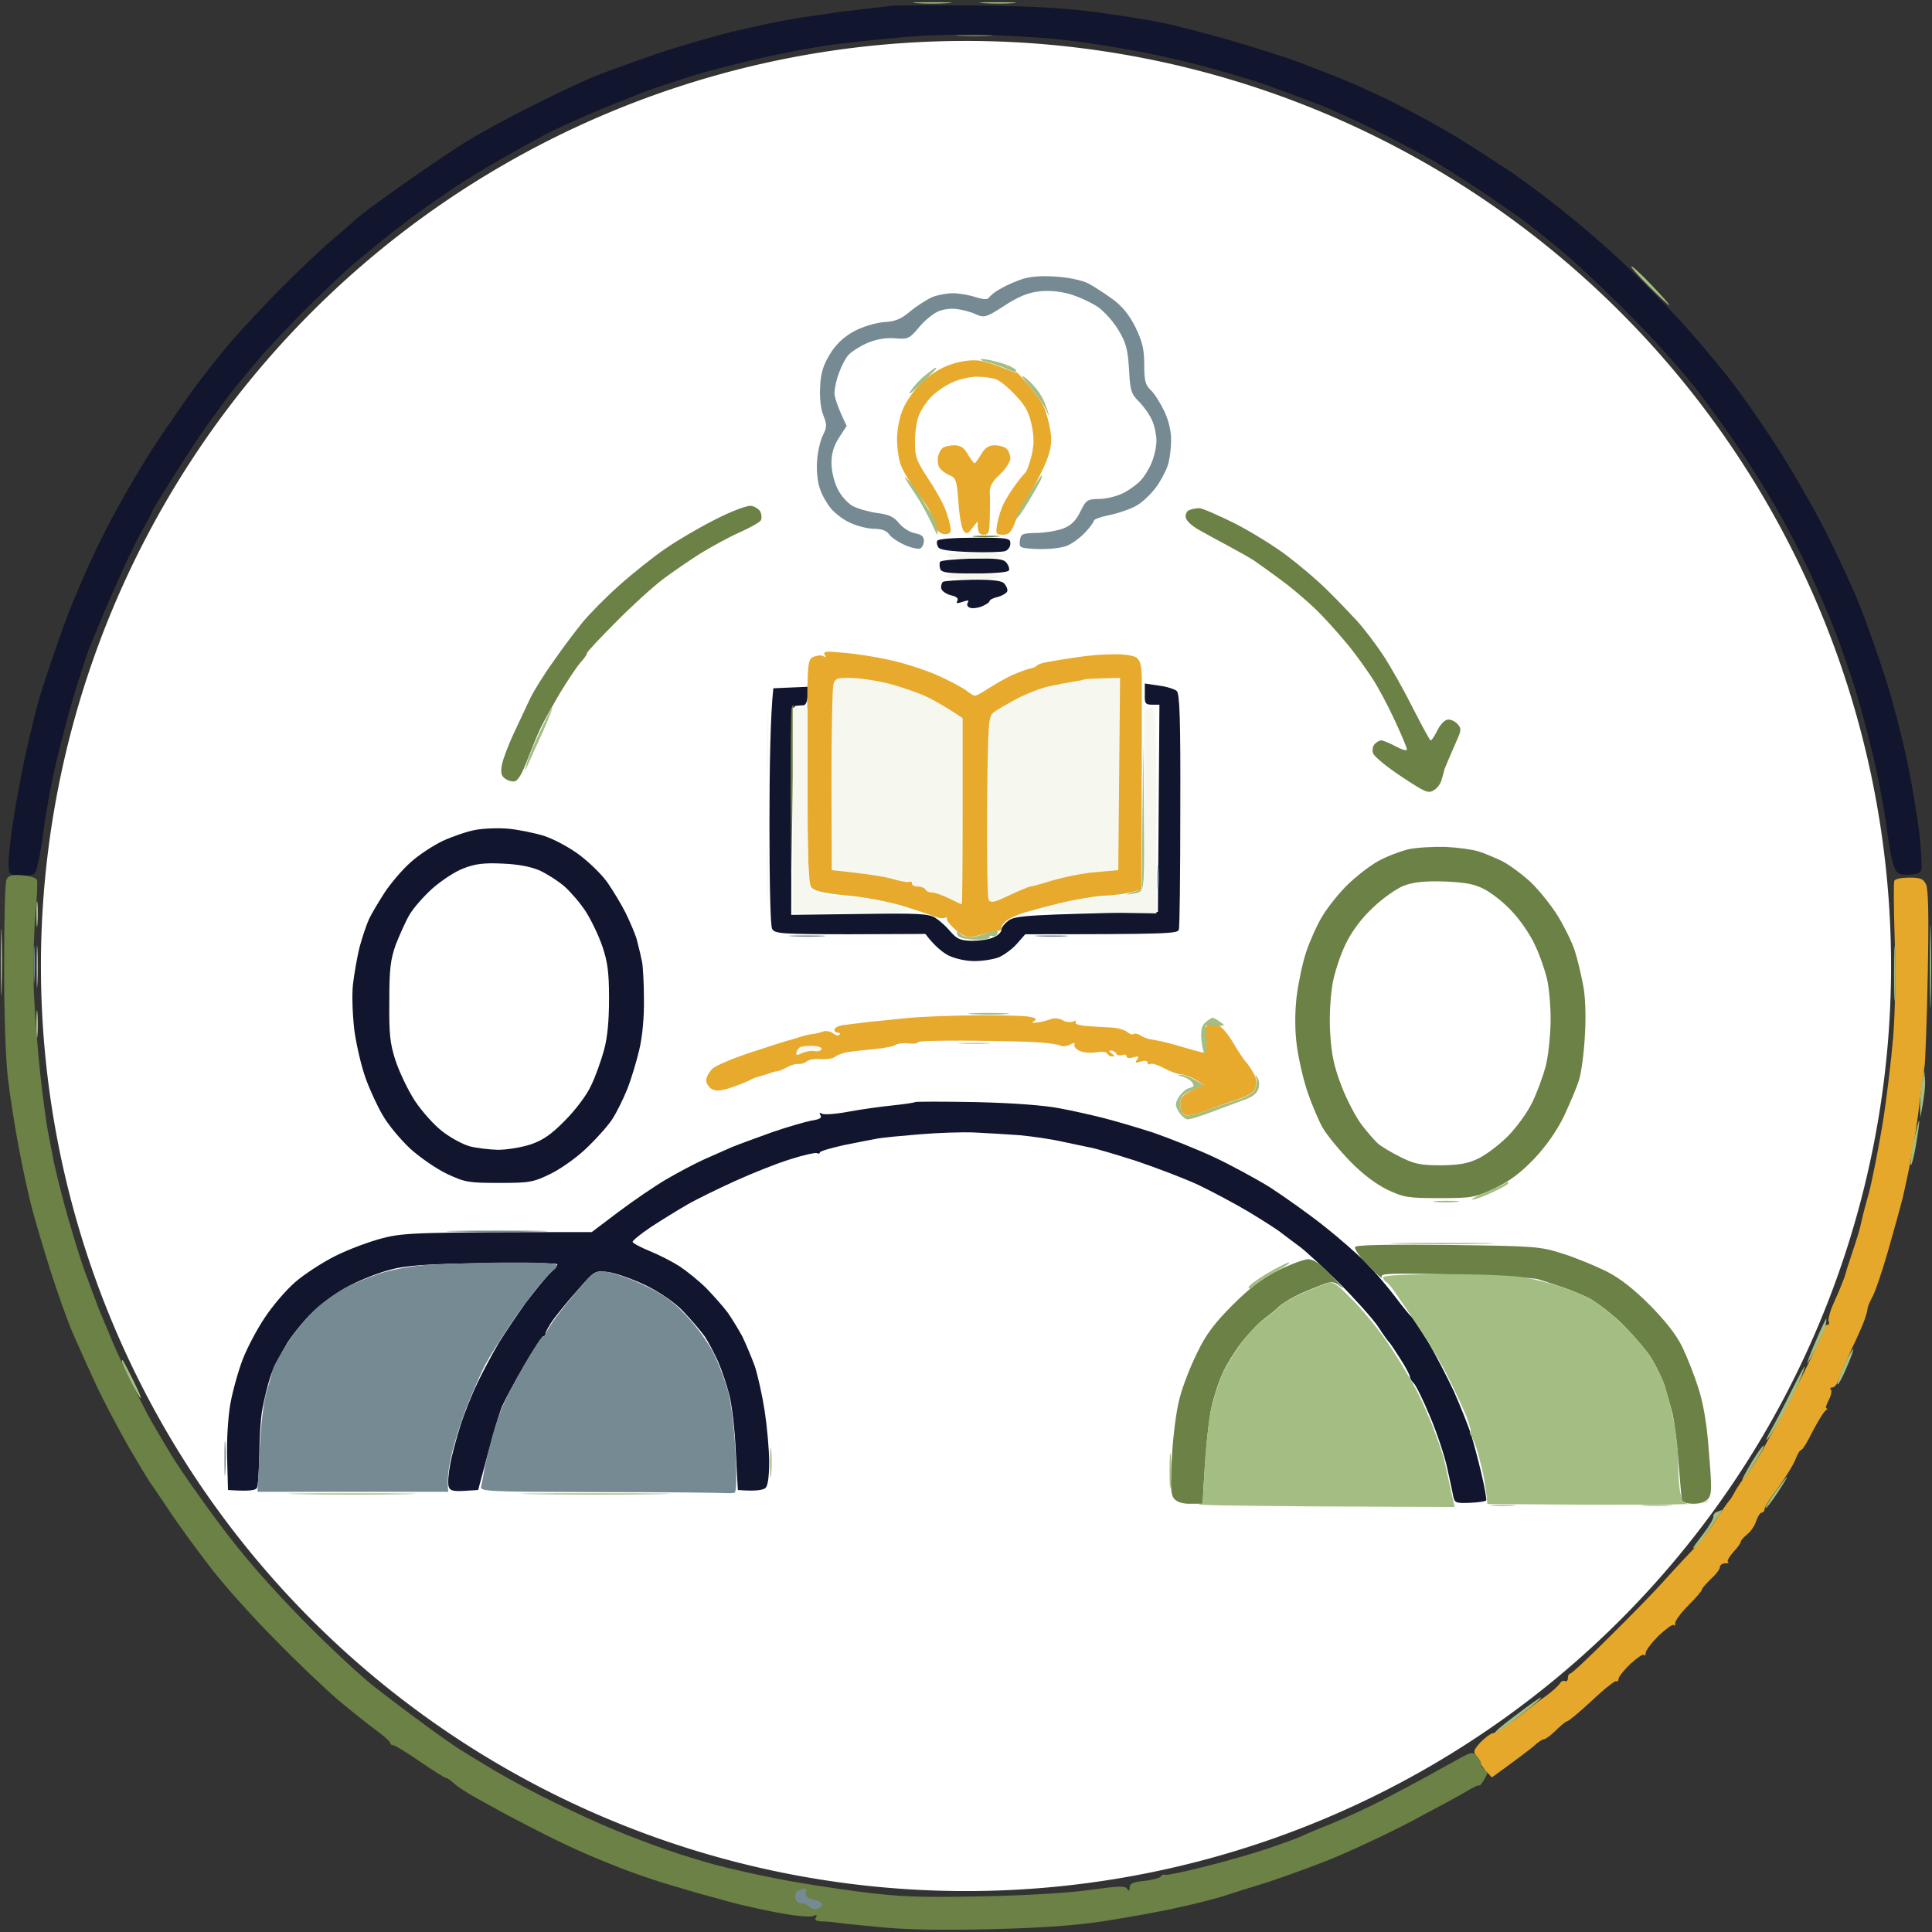
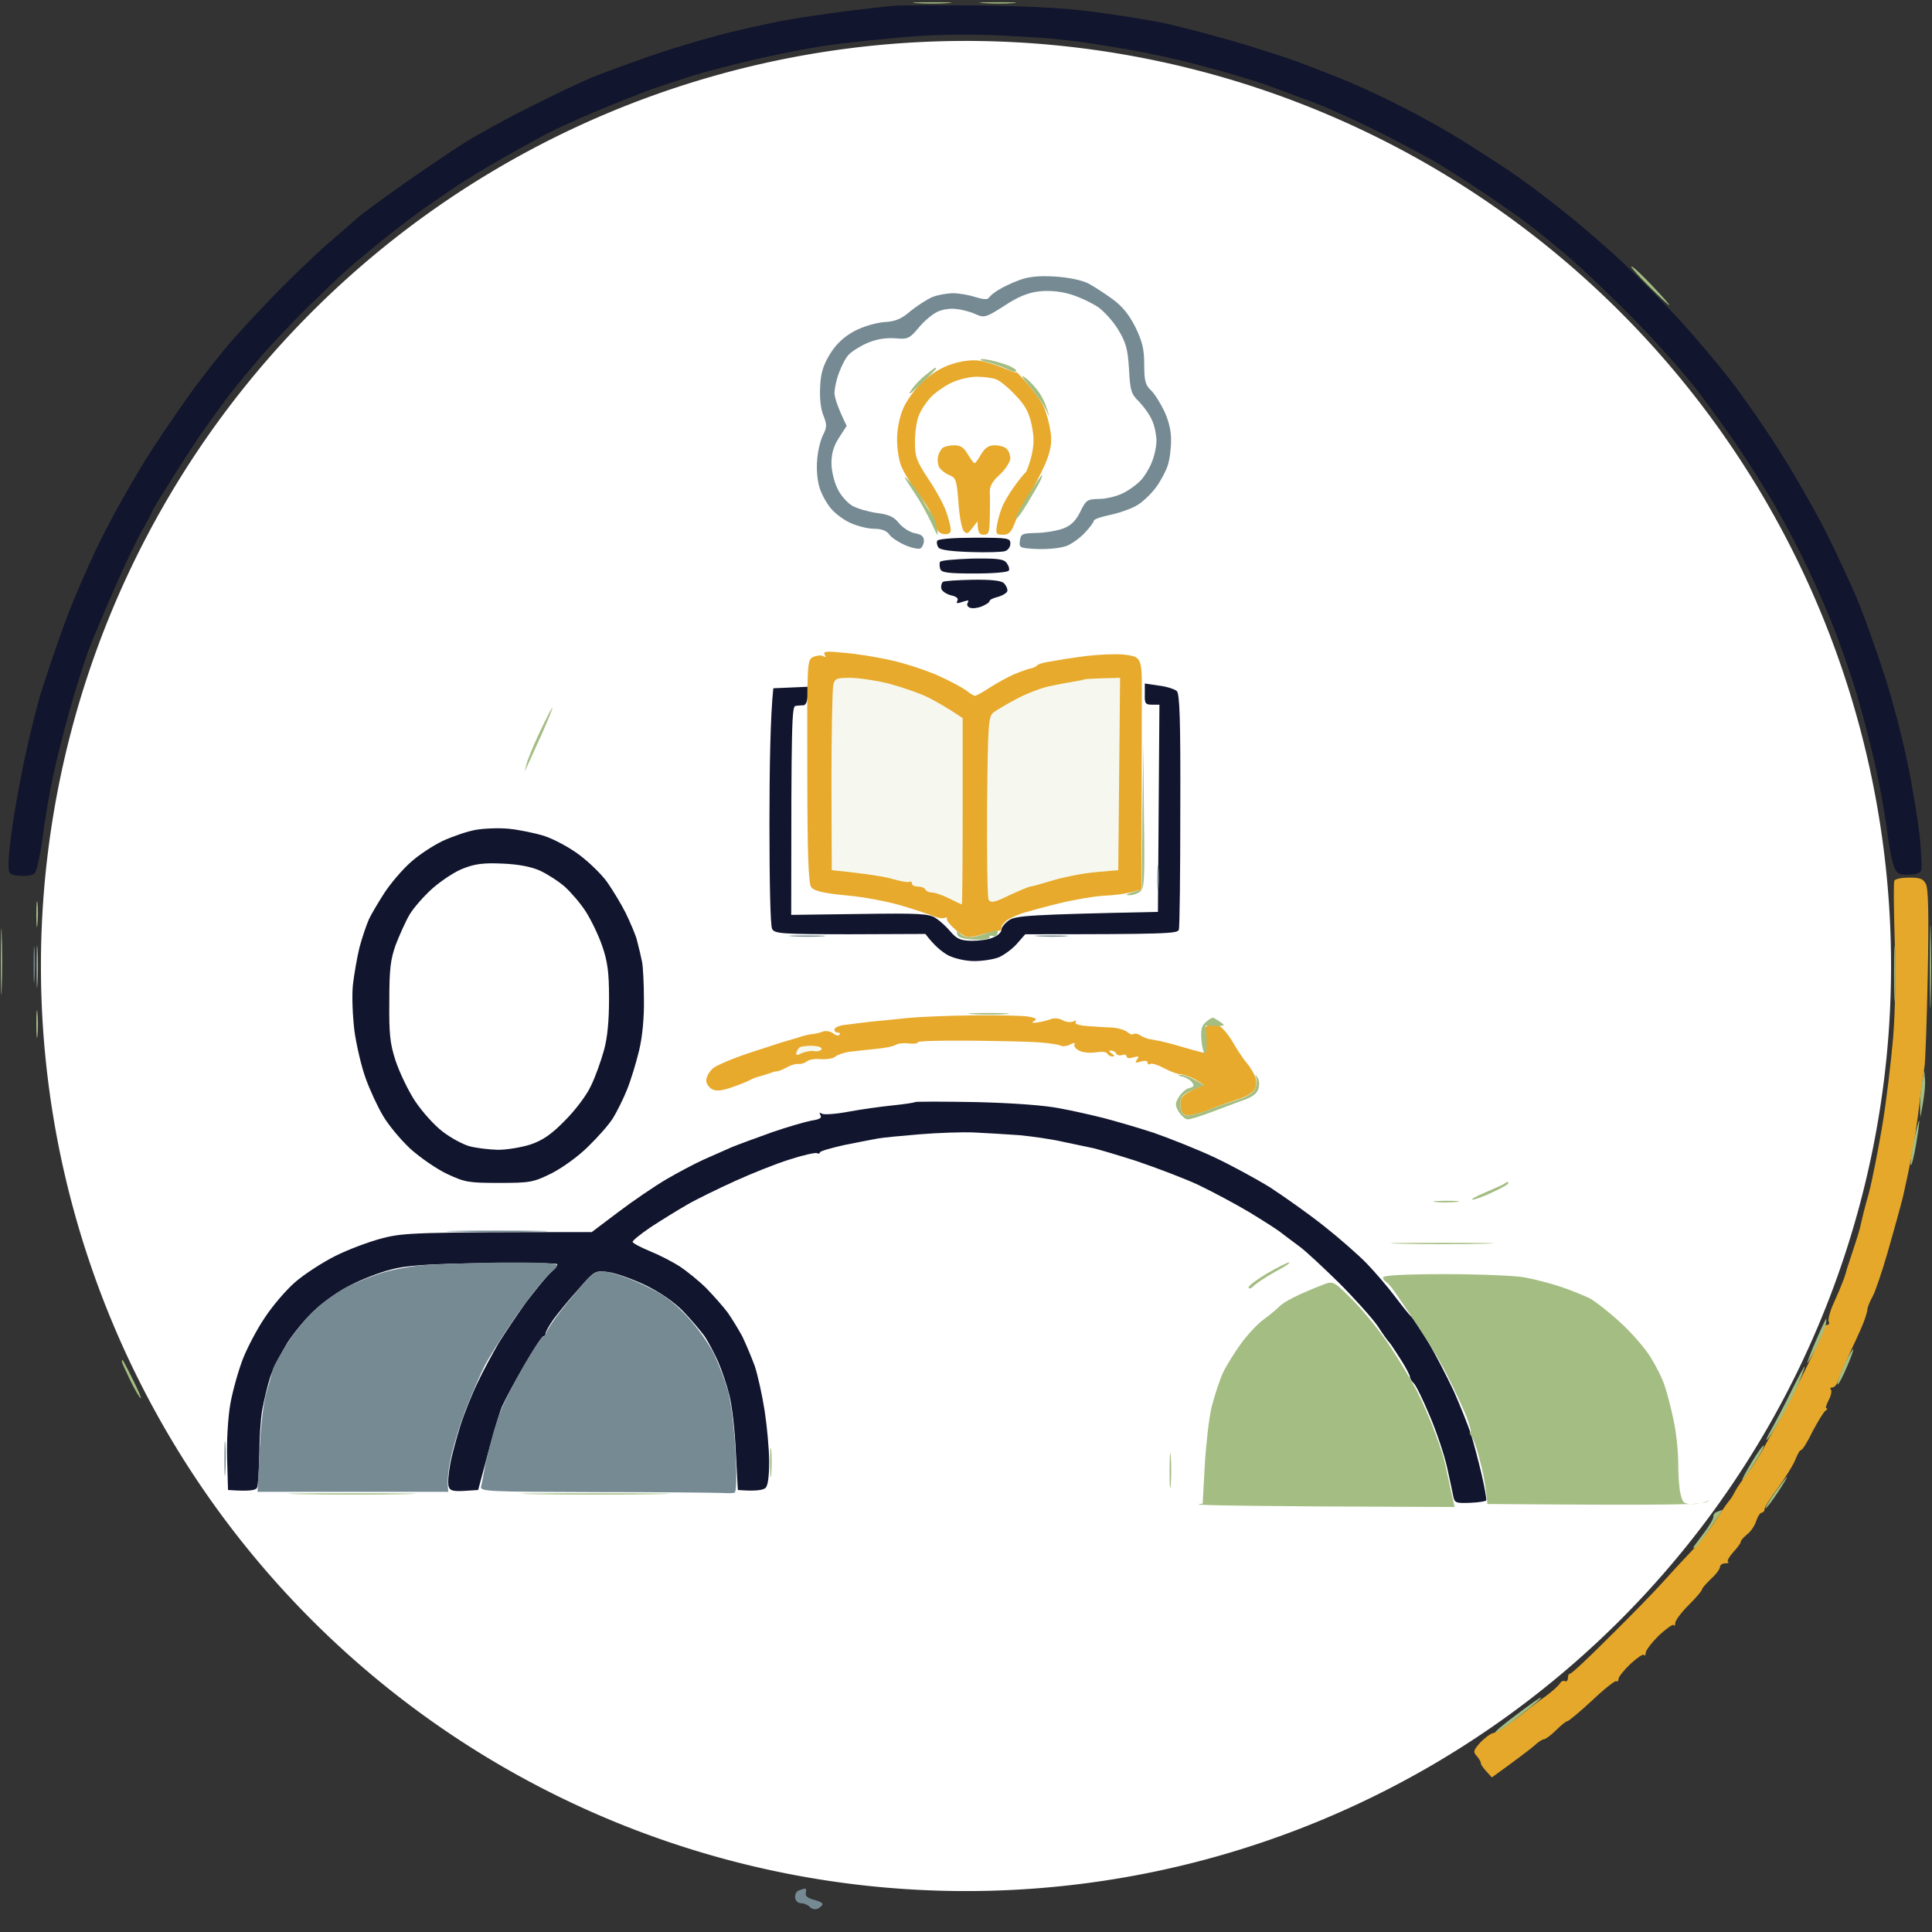
<svg xmlns="http://www.w3.org/2000/svg" xmlns:ns1="http://sodipodi.sourceforge.net/DTD/sodipodi-0.dtd" xmlns:ns2="http://www.inkscape.org/namespaces/inkscape" version="1.2" viewBox="0 0 648 648" width="648" height="648" id="svg32" ns1:docname="04_explicacoes_icon.svg" ns2:version="1.2.2 (732a01da63, 2022-12-09)">
  <rect x="0" y="0" width="648" height="648" fill="#333333" stroke="none" />
  <defs id="defs36" />
  <ns1:namedview id="namedview34" pagecolor="#ffffff" bordercolor="#000000" borderopacity="0.25" ns2:showpageshadow="2" ns2:pageopacity="0.0" ns2:pagecheckerboard="0" ns2:deskcolor="#d1d1d1" showgrid="false" ns2:zoom="0.36419753" ns2:cx="643.88136" ns2:cy="324" ns2:window-width="1366" ns2:window-height="745" ns2:window-x="1272" ns2:window-y="127" ns2:window-maximized="1" ns2:current-layer="svg32" />
  <style id="style2">.a{opacity:1;fill:#11152d}.b{opacity:1;fill:#6c8145}.c{opacity:1;fill:#758a93}.d{opacity:.99;fill:#e7aa2b}.e{opacity:1;fill:#a3bd82}.f{opacity:.89;fill:#bbc6ab}.g{opacity:1;fill:#f6f8f0}</style>
  <path style="fill:#ffffff;fill-rule:evenodd;stroke-width:1" id="path388" ns1:type="arc" ns1:cx="324" ns1:cy="324" ns1:rx="310.27121" ns1:ry="310.27121" ns1:start="0" ns1:end="6.2722455" ns1:open="true" ns1:arc-type="arc" d="M 634.271,324 A 310.271,310.271 0 0 1 324.849,634.27 310.271,310.271 0 0 1 13.733,325.697 310.271,310.271 0 0 1 321.454,13.739 310.271,310.271 0 0 1 634.253,320.606" />
  <g id="g334" transform="translate(-752.464,19.572)">
    <path fill-rule="evenodd" class="a" d="m 1051.839,-17.62 c -2.8,0.3 -10.2,1.1 -16.5,1.9 -6.3,0.9 -14.2,2 -17.5,2.6 -3.3,0.5 -11.6,2.3 -18.5,3.9 -6.9,1.6 -19.3,5.2 -27.5,8 -8.3,2.9 -17.7,6.3 -21,7.7 -3.3,1.4 -12.3,5.6 -20,9.5 -7.7,3.8 -18.1,9.5 -23,12.6 -4.9,3.1 -14.6,9.7 -21.5,14.6 -6.9,4.9 -13,9.4 -13.6,10 -0.6,0.6 -4.4,3.9 -8.5,7.4 -4.1,3.4 -12.1,11.1 -18,17 -5.8,5.9 -13.2,13.9 -16.5,17.7 -3.3,3.8 -8.6,10.6 -11.9,15 -3.2,4.4 -9.6,13.6 -14.1,20.5 -4.5,6.9 -11.8,19.5 -16.1,28 -4.4,8.5 -10.5,22.5 -13.6,31 -3.1,8.5 -6.8,19.6 -8.3,24.5 -1.4,4.9 -3.6,14.2 -5,20.5 -1.3,6.3 -3.1,15.9 -3.9,21.3 -0.8,5.3 -1.5,11.5 -1.5,13.7 0,3.9 0.1,4 3.8,4.4 2,0.2 4.3,-0.2 4.9,-0.8 0.7,-0.6 1.9,-6 2.7,-12.1 0.8,-6.1 2.4,-15.5 3.6,-21 1.2,-5.5 3.8,-15.6 5.7,-22.5 2,-6.9 4.7,-15.4 6,-19 1.4,-3.6 5.2,-12.8 8.6,-20.5 3.3,-7.7 7.6,-16.6 9.4,-19.8 1.8,-3.1 3.3,-5.9 3.3,-6.2 0,-0.3 2.3,-4.2 5.2,-8.7 2.8,-4.6 7.4,-11.7 10.1,-15.8 2.8,-4.1 7.5,-10.6 10.4,-14.5 3,-3.8 8.4,-10.4 12,-14.5 3.7,-4.1 10.3,-11.1 14.8,-15.5 4.5,-4.4 10.1,-9.8 12.6,-12 2.4,-2.2 7.6,-6.5 11.4,-9.6 3.8,-3.1 9.7,-7.6 13,-10 3.3,-2.4 9.2,-6.4 13,-9 3.8,-2.5 10.6,-6.6 15,-9.1 4.4,-2.5 10.5,-5.9 13.5,-7.5 3,-1.7 10.9,-5.3 17.5,-8.1 6.6,-2.7 14.7,-6 18,-7.2 3.3,-1.2 10.1,-3.4 15,-5 4.9,-1.5 15.1,-4.1 22.5,-5.8 7.4,-1.7 18.4,-3.8 24.5,-4.6 6.1,-0.8 17.8,-2 26,-2.7 9.1,-0.7 20.7,-0.8 29.5,-0.4 8,0.4 16.1,0.9 18,1.1 1.9,0.2 5.5,0.6 8,0.9 2.5,0.3 9.7,1.4 16,2.5 6.3,1 17.6,3.4 25,5.4 7.4,1.9 17.6,4.9 22.5,6.6 4.9,1.8 13.1,4.8 18,6.7 4.9,1.9 14.6,6.4 21.5,9.9 6.9,3.5 14.5,7.6 17,9 2.5,1.5 8.1,5 12.5,7.9 4.4,2.8 11.6,7.8 16,10.9 4.4,3.2 12.3,9.5 17.5,14.1 5.2,4.5 15.4,14.3 22.5,21.6 7.2,7.4 16.5,17.9 20.6,23.4 4.2,5.5 10.3,14.1 13.6,19 3.3,4.9 8.7,13.5 11.9,19 3.2,5.5 8.1,14.9 11,21 2.9,6.1 6.8,15.1 8.7,20 1.9,4.9 5.1,13.9 7,20 1.9,6.1 4.8,17.1 6.5,24.5 1.7,7.4 3.6,17.8 4.2,23 0.7,5.2 1.7,10.8 2.4,12.3 0.9,2.4 1.7,2.8 4.8,2.7 2.5,0 4,-0.5 4.3,-1.5 0.3,-0.8 0,-5.9 -0.5,-11.3 -0.6,-5.3 -2.4,-16.5 -4.1,-24.7 -1.7,-8.3 -5.1,-21.3 -7.6,-29 -2.5,-7.7 -6.3,-18.5 -8.5,-24 -2.2,-5.5 -7.3,-16.5 -11.3,-24.5 -4.1,-8 -11.3,-20.6 -16.1,-28 -4.7,-7.4 -12.1,-18 -16.4,-23.5 -4.3,-5.5 -12,-14.6 -17.1,-20.1 -5.2,-5.6 -13.4,-13.9 -18.3,-18.5 -4.8,-4.6 -13.6,-12.2 -19.5,-16.9 -5.8,-4.7 -14.6,-11.3 -19.6,-14.6 -5,-3.3 -13.5,-8.8 -19,-12.1 -5.5,-3.2 -14.3,-8 -19.5,-10.5 -5.2,-2.6 -12.2,-5.8 -15.5,-7.1 -3.3,-1.4 -10.3,-4.1 -15.5,-6.1 -5.2,-1.9 -15.8,-5.3 -23.5,-7.5 -7.7,-2.2 -17.4,-4.7 -21.5,-5.6 -4.1,-0.9 -14,-2.5 -22,-3.6 -10.6,-1.5 -21.2,-2.1 -39.5,-2.4 -13.7,-0.1 -27.2,-0.1 -30,0.1 z" id="path4" />
-     <path fill-rule="evenodd" class="b" d="m 1074.339,-7.52 c 3,0.2 7.5,0.2 10,0 2.5,-0.2 0,-0.3 -5.5,-0.3 -5.5,0 -7.5,0.1 -4.5,0.3 z M 754.639,275.48 c -0.5,1 -0.8,13.9 -0.8,28.8 0,16 0.5,31.5 1.3,38 0.7,6.1 2.4,16.6 3.7,23.5 1.3,6.9 3.3,16.1 4.5,20.5 1.2,4.4 3.9,13.6 6.1,20.5 2.2,6.9 5.4,15.9 7.1,20 1.8,4.1 5.4,12.2 8.1,18 2.7,5.8 7.7,15.2 11,21 3.4,5.8 6.5,10.9 6.9,11.5 0.5,0.6 3.5,5.1 6.8,10 3.3,5 9.7,13.7 14.2,19.5 4.5,5.8 14.1,16.5 21.3,23.7 7.1,7.3 16.6,16.3 21,20.1 4.4,3.7 10.2,8.3 12.8,10.2 2.6,1.9 4.7,3.8 4.7,4.2 0,0.5 0.5,0.8 1,0.8 0.6,0 4.6,2.5 9,5.5 4.4,3 8.3,5.5 8.8,5.5 0.4,0 1.6,0.9 2.7,1.9 1.1,1 4.3,3.1 7,4.6 2.8,1.5 7.9,4.4 11.5,6.3 3.6,1.9 9.4,4.9 13,6.7 3.6,1.8 9.7,4.7 13.5,6.3 3.9,1.7 10.4,4.3 14.5,5.8 4.1,1.5 10.4,3.6 14,4.6 3.6,1.1 7.9,2.3 9.5,2.8 1.7,0.4 6.6,1.8 11,3 4.4,1.1 11.7,2.7 16.3,3.5 4.5,0.8 9,1.2 10,0.8 1.2,-0.5 1.5,-0.4 1,0.5 -0.6,0.8 0,1.2 2,1.3 1.5,0 3.4,0.2 4.2,0.3 0.8,0.2 7.6,0.9 15,1.6 9,0.9 21.4,1.1 37.5,0.7 16.7,-0.4 28.3,-1.2 38,-2.7 7.7,-1.2 18.9,-3.2 25,-4.6 6.1,-1.3 12.8,-3.1 15,-3.8 2.2,-0.7 8.1,-2.6 13,-4.1 5,-1.5 14.6,-5 21.5,-7.7 6.9,-2.7 19.5,-8.6 28,-13 8.5,-4.5 17.2,-9.2 19.3,-10.5 2,-1.2 3.8,-2.1 4,-1.8 0.1,0.3 0.9,-0.7 1.7,-2.1 1.2,-2.1 1.3,-2.6 0.2,-3.2 -0.8,-0.4 -1.3,-1.2 -1.3,-1.7 0.1,-0.5 -0.6,-1.8 -1.4,-2.8 -1.4,-1.6 -1.8,-1.5 -6.7,1.2 -2.9,1.6 -7.5,4.1 -10.3,5.7 -2.7,1.5 -9.3,5 -14.5,7.7 -5.2,2.7 -12.9,6.2 -17,7.9 -4.1,1.6 -8.9,3.6 -10.5,4.4 -1.6,0.7 -7.3,2.8 -12.5,4.5 -5.2,1.7 -14.7,4.4 -21,5.9 -6.3,1.6 -11.8,2.7 -12.2,2.5 -0.5,-0.3 -1,0 -1.3,0.5 -0.3,0.5 -2.7,1.2 -5.5,1.5 -3.9,0.4 -5,0.9 -5,2.2 0,1.3 -0.2,1.4 -0.8,0.5 -0.6,-1.1 -2.8,-1 -12.2,0.3 -6.9,1 -21.5,1.9 -36.5,2.2 -21.6,0.4 -27.2,0.2 -41.5,-1.6 -9.1,-1.2 -21.9,-3.2 -28.5,-4.6 -6.6,-1.3 -15.4,-3.3 -19.5,-4.4 -4.1,-1.1 -11.6,-3.4 -16.5,-5.1 -4.9,-1.7 -12.8,-4.7 -17.5,-6.7 -4.7,-1.9 -13.4,-5.9 -19.5,-8.9 -6.1,-2.9 -15.3,-7.8 -20.5,-10.9 -5.2,-3.1 -11.3,-6.8 -13.5,-8.3 -2.2,-1.5 -6.9,-4.8 -10.5,-7.5 -3.6,-2.6 -10.5,-7.8 -15.3,-11.5 -4.9,-3.7 -16.1,-14.1 -25,-23.2 -10.8,-11 -20.1,-21.6 -27.8,-32 -6.4,-8.5 -13.8,-19.1 -16.4,-23.5 -2.7,-4.4 -5.7,-9.6 -6.8,-11.5 -1.1,-1.9 -3.6,-6.9 -5.7,-11 -2,-4.1 -5.1,-10.6 -6.8,-14.5 -1.6,-3.9 -3.9,-9.3 -5,-12 -1.1,-2.8 -3.4,-9.1 -5.2,-14 -1.7,-5 -4.5,-14.2 -6.2,-20.5 -1.7,-6.3 -3.2,-12.6 -3.5,-14 -0.3,-1.4 -1.1,-5.8 -1.9,-9.8 -0.8,-3.9 -2,-13.2 -2.8,-20.5 -0.8,-7.2 -1.7,-19.3 -2.1,-26.7 -0.3,-7.4 -0.1,-18.8 0.4,-25.3 0.6,-6.4 0.9,-12.3 0.6,-13 -0.3,-0.6 -2.5,-1.3 -5,-1.5 -3.5,-0.2 -4.6,0.1 -5.2,1.5 z" id="path6" />
    <path fill-rule="evenodd" class="c" d="m 763.739,304.28 c 0,5.5 0.1,7.5 0.3,4.5 0.2,-3 0.2,-7.5 0,-10 -0.2,-2.5 -0.3,0 -0.3,5.5 z" id="path8" />
    <path fill-rule="evenodd" class="d" d="m 1387.839,275.78 c -0.3,0.6 -0.2,9.2 0.1,19.3 0.4,10.8 0.2,24.3 -0.5,33.2 -0.7,8.2 -2.3,21.7 -3.7,30 -1.4,8.2 -3.4,18.4 -4.5,22.5 -1.2,4.1 -2.3,8.6 -2.6,10 -0.2,1.4 -1.4,5.2 -2.5,8.5 -1.1,3.3 -2.1,6.4 -2.3,7 -0.1,0.6 -0.5,1.9 -0.9,3 -0.4,1.1 -1.2,2.9 -1.6,4 -0.5,1.1 -1.6,3.7 -2.5,5.7 -0.8,2.1 -1.3,4.2 -1,4.8 0.3,0.6 0,1 -0.5,1 -0.5,0 -1,0.4 -1,1 0,0.6 -2.6,6.3 -5.7,12.7 -3.2,6.5 -7.3,14.5 -9.1,17.8 -1.9,3.3 -4.6,8 -5.9,10.5 -1.4,2.5 -3.7,6.1 -5.2,8 -1.5,1.9 -3.4,4.6 -4.1,6 -0.7,1.4 -1.6,2.7 -1.9,3 -0.3,0.3 -2.4,3.2 -4.5,6.5 -2.1,3.3 -6,8.2 -8.7,11 -2.6,2.7 -6.9,7.4 -9.6,10.4 -2.6,2.9 -10.4,10.9 -17.3,17.7 -6.9,6.9 -12.8,12.5 -13.3,12.4 -0.4,0 -0.7,0.7 -0.7,1.5 0,0.8 -0.5,1.3 -1,1 -0.5,-0.3 -1.3,0.1 -1.7,0.8 -0.5,0.8 -2.6,2.7 -4.8,4.3 -2.3,1.6 -4.7,3.5 -5.5,4.1 -0.8,0.7 -3.6,2.9 -6.3,4.8 -2.6,1.9 -5.3,3.5 -6,3.5 -0.6,0.1 -2.4,1.4 -4,3 -2.4,2.7 -2.6,3.2 -1.2,4.7 0.8,1 1.4,2 1.3,2.3 -0.1,0.3 0.7,1.5 1.7,2.6 l 2,2.2 c 9.3,-6.7 13,-9.6 14.3,-10.7 1.2,-1.2 2.7,-2.1 3.2,-2.1 0.5,0 2.4,-1.4 4,-3 1.6,-1.6 3.3,-3 3.7,-3 0.5,0 4.2,-3.1 8.3,-6.9 4.1,-3.9 7.8,-6.8 8.2,-6.6 0.5,0.3 0.8,-0.1 0.8,-0.8 0,-0.6 1.8,-2.9 4,-5 2.2,-2 4.2,-3.4 4.5,-3 0.3,0.5 0.6,0.1 0.6,-0.7 0,-0.8 2,-3.4 4.4,-5.8 2.5,-2.3 4.7,-3.9 5,-3.5 0.3,0.5 0.5,0.1 0.5,-0.7 0,-0.8 2,-3.5 4.5,-6 2.5,-2.5 4.5,-4.8 4.5,-5.3 0,-0.4 1.4,-1.9 3,-3.5 1.7,-1.5 3,-3.3 3,-4 0,-0.6 0.8,-1.2 1.7,-1.2 1,0 1.5,-0.2 1,-0.5 -0.4,-0.3 0.4,-1.7 1.8,-3.3 1.4,-1.5 2.5,-3 2.5,-3.5 0,-0.4 1,-1.5 2.2,-2.5 1.3,-1 2.6,-3.1 3,-4.5 0.5,-1.5 1.3,-2.7 1.8,-2.7 0.5,0 1,-0.6 1,-1.3 0,-0.6 2.1,-3.9 4.6,-7.2 2.4,-3.3 5,-7.5 5.7,-9.3 0.7,-1.8 1.5,-3.2 1.9,-3.2 0.5,0 2.2,-2.8 3.9,-6.3 1.8,-3.4 3.7,-6.5 4.3,-6.9 0.6,-0.4 0.8,-0.8 0.3,-0.8 -0.4,0 0,-1.2 0.8,-2.8 0.8,-1.5 1.1,-3.1 0.7,-3.5 -0.4,-0.4 -0.1,-0.7 0.5,-0.7 0.7,0 1.6,-1 1.9,-2.3 0.4,-1.2 2.4,-5.8 4.4,-10.2 2.1,-4.4 4.2,-9.1 4.6,-10.5 0.5,-1.4 0.9,-2.9 0.9,-3.5 0.1,-0.6 0.8,-2.4 1.7,-4 0.9,-1.6 3.2,-8.4 5.1,-15 1.9,-6.6 4.2,-14.9 5.1,-18.5 0.8,-3.6 2.3,-10.3 3.1,-15 0.9,-4.7 2,-12.3 2.5,-17 0.6,-4.7 1.3,-9.9 1.6,-11.5 0.3,-1.6 0.8,-15.6 1.1,-31 0.4,-19.8 0.2,-28.7 -0.6,-30.3 -0.9,-1.8 -1.9,-2.2 -5.6,-2.2 -2.4,0 -4.6,0.4 -5,1 z" id="path10" />
    <path fill-rule="evenodd" class="e" d="m 1059.839,-18.52 c 2.8,0.2 7.5,0.2 10.5,0 3,-0.2 0.8,-0.3 -5,-0.3 -5.8,0 -8.3,0.1 -5.5,0.3 z m 22.5,0 c 3,0.2 7.5,0.2 10,0 2.5,-0.2 0,-0.3 -5.5,-0.3 -5.5,0 -7.5,0.1 -4.5,0.3 z m 223,94.8 c 3.6,3.6 6.7,6.5 7,6.5 0.3,0 -2.3,-2.9 -5.7,-6.5 -3.4,-3.6 -6.5,-6.5 -7,-6.5 -0.4,0 2.1,2.9 5.7,6.5 z M 764.639,287.28 c 0,3.9 0.2,5.2 0.4,3 0.2,-2.2 0.2,-5.4 0,-7 -0.2,-1.6 -0.4,0.1 -0.4,4 z m 635.1,17.5 c 0,12.4 0.2,17.3 0.3,11 0.2,-6.3 0.2,-16.4 0,-22.5 -0.1,-6.1 -0.3,-0.9 -0.3,11.5 z m -647,-1.5 c 0,9.9 0.2,13.7 0.3,8.5 0.2,-5.2 0.2,-13.3 0,-18 -0.1,-4.7 -0.3,-0.4 -0.3,9.5 z m 635,4 c 0,8.3 0.2,11.4 0.3,7 0.2,-4.4 0.2,-11.1 0,-15 -0.1,-3.9 -0.3,-0.2 -0.3,8 z m -623.1,16.5 c 0,4.1 0.2,5.9 0.4,4 0.2,-1.9 0.2,-5.3 0,-7.5 -0.2,-2.2 -0.4,-0.6 -0.4,3.5 z m 632.5,19.5 c -0.4,2.2 -0.7,5.8 -0.7,8 l 0.1,4 c 1.4,-7 1.7,-10.6 1.6,-12.5 l -0.3,-3.5 z m -2.8,20 c -0.8,4.1 -1.2,7.6 -1,7.9 0.3,0.3 1.1,-2.9 1.8,-7 0.7,-4.2 1.2,-7.7 1,-7.9 -0.1,-0.2 -0.9,2.9 -1.8,7 z m -32.8,66.8 c -1.7,3.9 -3,7.3 -2.9,7.5 0.1,0.1 1.4,-2.1 2.9,-5 1.4,-2.9 2.9,-6.3 3.2,-7.5 0.3,-1.3 0.4,-2.3 0.2,-2.3 -0.1,0 -1.7,3.3 -3.4,7.3 z m 10.6,5.9 c -0.9,1.8 -2.1,4.5 -2.7,6.1 -0.6,1.5 -0.8,2.7 -0.6,2.7 0.3,0 1.7,-2.6 3,-5.7 1.4,-3.2 2.4,-5.9 2.2,-6.1 -0.1,-0.1 -1,1.2 -1.9,3 z m -578.8,1.1 c 0,0.4 1.3,3.2 2.8,6.3 1.5,3.1 3.1,5.8 3.5,6 0.4,0.2 -0.7,-2.4 -2.4,-5.8 -1.7,-3.5 -3.3,-6.5 -3.5,-6.8 -0.2,-0.3 -0.4,-0.2 -0.4,0.3 z m 559.9,10 c -2.2,4.5 -5.2,10.2 -6.6,12.7 -1.4,2.5 -2.1,4 -1.5,3.5 0.6,-0.5 2.7,-3.9 4.8,-7.5 2,-3.6 4.7,-8.9 5.9,-11.7 1.2,-2.9 2.1,-5.3 1.9,-5.3 -0.2,0 -2.2,3.7 -4.5,8.3 z m -13.2,23.7 c -2,3.3 -3.4,6 -3.2,6 0.3,0 2.1,-2.5 4,-5.5 2,-3 3.4,-5.7 3.2,-6 -0.2,-0.3 -2,2.2 -4,5.5 z m 7.9,10 c -2,2.8 -3.4,5.2 -3.3,5.5 0.1,0.3 1.9,-2 3.9,-5 2,-3 3.5,-5.5 3.3,-5.5 -0.2,0 -1.9,2.3 -3.9,5 z m -19.5,6.7 c -0.8,0.2 -1.4,1 -1.3,1.6 0.1,0.7 -1.4,3.2 -3.3,5.7 -1.9,2.5 -3.5,4.6 -3.5,4.8 0,0.1 0.4,0 0.8,-0.2 0.4,-0.2 2.6,-3.1 5,-6.5 2.3,-3.3 4.1,-6.1 4,-6 -0.2,0 -0.9,0.3 -1.7,0.6 z m -67.4,68.1 c -4.2,3.1 -7.4,5.8 -7.1,6 0.2,0.1 2.6,-1.4 5.2,-3.3 2.6,-2 6.1,-4.7 7.7,-6.1 1.7,-1.3 2.8,-2.4 2.4,-2.4 -0.3,0 -4,2.6 -8.2,5.8 z" id="path12" />
    <path fill-rule="evenodd" class="f" d="m 764.739,304.78 c 0,6.3 0.1,8.8 0.3,5.5 0.2,-3.3 0.2,-8.5 0,-11.5 -0.2,-3 -0.3,-0.3 -0.3,6 z" id="path14" />
    <path fill-rule="evenodd" class="a" d="m 1066.839,161.78 c -0.3,0.6 -0.1,1.6 0.4,2.3 0.6,0.8 4.3,1.3 10.8,1.5 5.4,0.2 10.6,0 11.5,-0.3 1,-0.3 1.8,-1.4 1.8,-2.5 0,-1.9 -0.7,-2 -12,-2 -6.9,0 -12.1,0.4 -12.5,1 z m 0.9,7.1 c -0.2,0.5 -0.2,1.6 0.1,2.4 0.4,1.2 2.6,1.5 11.5,1.5 6.3,0 11.2,-0.4 11.5,-1 0.3,-0.6 -0.1,-1.7 -0.8,-2.6 -1,-1.3 -3.2,-1.5 -11.5,-1.4 -5.7,0.2 -10.5,0.6 -10.8,1.1 z m 1,6.7 c -0.4,0.3 -0.7,1.2 -0.6,2.1 0.1,0.9 1.5,1.9 3.2,2.4 2,0.4 2.7,1.1 2.2,1.9 -0.5,0.9 0,0.9 1.8,0.3 1.8,-0.6 2.3,-0.6 1.7,0.3 -0.4,0.7 -0.1,1.4 0.8,1.7 0.8,0.3 2.6,0.1 4,-0.5 1.4,-0.6 2.5,-1.3 2.5,-1.7 0,-0.5 1.3,-1.1 3,-1.5 1.6,-0.5 3,-1.4 3,-2 0.1,-0.7 -0.5,-1.9 -1.2,-2.6 -0.9,-0.8 -4.3,-1.2 -10.5,-1.1 -5.1,0.1 -9.5,0.4 -9.9,0.7 z m 67.7,37.6 c -0.1,3.2 0.2,3.6 2.4,3.6 h 2.5 l -0.5,69.5 c -43.6,0.9 -47.4,1.3 -49.8,2.7 -1.5,1 -2.7,2.5 -2.7,3.3 0,0.8 -1.2,2 -2.8,2.6 -1.5,0.7 -4.7,1.1 -7.2,1.1 -3.7,-0.1 -4.9,-0.6 -7,-3 -1.4,-1.7 -3.6,-3.7 -5,-4.6 -2.2,-1.5 -5.5,-1.7 -25.5,-1.4 l -23,0.3 c 0,-65.4 0.2,-70 1.5,-70.1 0.8,-0.1 2.1,-0.2 2.7,-0.2 0.7,-0.1 1.3,-1.5 1.3,-3.2 v -3 l -11.5,0.5 c -1,9.3 -1.3,27.1 -1.3,45.5 0,18.8 0.3,34.3 0.9,35.2 0.8,1.6 3.1,1.8 26.1,1.8 l 25.3,-0.1 c 3.1,4.1 5.7,6.1 7.7,7.2 2.3,1.1 5.8,1.9 8.8,1.9 2.7,0 6.5,-0.6 8.2,-1.3 1.8,-0.8 4.5,-2.8 6,-4.5 l 2.8,-3.2 c 47.3,0 51.1,-0.2 51.5,-1.5 0.3,-0.8 0.5,-18.9 0.5,-40.3 0.1,-30.5 -0.2,-38.9 -1.2,-39.8 -0.7,-0.6 -3.4,-1.5 -6,-1.8 l -4.7,-0.7 z m -224.5,45.6 c -2.8,0.5 -7.7,2.2 -11,3.7 -3.3,1.6 -8.2,4.8 -10.9,7.3 -2.7,2.4 -6.5,6.9 -8.5,9.9 -2,3.1 -4.4,7.1 -5.3,9 -0.9,2 -2.3,6.2 -3.2,9.5 -0.8,3.3 -1.8,9 -2.2,12.5 -0.4,3.7 -0.1,10.5 0.5,15.5 0.7,5 2.4,12.2 3.8,16 1.4,3.9 4,9.5 5.8,12.5 1.8,3.1 5.9,8 9.1,11 3.2,2.9 8.8,6.8 12.4,8.5 6,2.8 7.2,3 17.5,3 10.3,0 11.4,-0.2 17.5,-3.2 3.7,-1.9 9,-5.7 12.3,-9 3.3,-3.2 7,-7.4 8.3,-9.5 1.3,-2.1 3.4,-6.3 4.7,-9.5 1.3,-3.2 3.1,-9.1 4.1,-13.3 1.1,-4.5 1.7,-11.2 1.6,-17 0,-5.2 -0.3,-10.8 -0.6,-12.5 -0.4,-1.6 -0.7,-3.4 -0.9,-4 -0.1,-0.5 -0.6,-2.3 -1,-4 -0.5,-1.6 -2.1,-5.4 -3.6,-8.5 -1.5,-3 -4.3,-7.6 -6.1,-10.2 -1.8,-2.6 -6,-6.7 -9.3,-9.2 -3.4,-2.6 -8.7,-5.4 -12,-6.5 -3.3,-1 -8.7,-2.1 -12,-2.4 -3.3,-0.3 -8.3,-0.1 -11,0.4 z m -4,12.9 c 3.8,-1.5 6.8,-1.9 13,-1.6 5.2,0.2 9.5,1 12.5,2.3 2.4,1.1 6.2,3.5 8.4,5.4 2.1,1.9 5.4,5.7 7.1,8.4 1.8,2.8 4.3,8 5.5,11.5 1.8,5.2 2.3,8.8 2.3,17.5 0,7.5 -0.5,13.2 -1.7,17.5 -1,3.6 -2.9,9 -4.4,12 -1.4,3.1 -5.3,8.2 -8.7,11.6 -4.5,4.6 -7.4,6.6 -11.5,8 -3.1,1 -8,1.8 -11,1.8 -3.1,-0.1 -7.3,-0.6 -9.5,-1.2 -2.2,-0.6 -6.3,-2.8 -9,-4.9 -2.8,-2.1 -6.9,-6.7 -9.3,-10.3 -2.3,-3.5 -5.2,-9.6 -6.5,-13.5 -1.9,-5.8 -2.2,-9 -2.1,-20 0,-10.8 0.4,-14 2.2,-19 1.3,-3.3 3.3,-7.8 4.6,-10 1.3,-2.2 4.7,-6.1 7.7,-8.8 3,-2.6 7.6,-5.7 10.4,-6.7 z m 151.4,78.4 c -0.2,0.2 -3.6,0.7 -7.4,1.1 -3.9,0.4 -10.5,1.3 -14.8,2.1 -4.2,0.8 -8.3,1.1 -9,0.7 q -1.2,-0.8 -0.5,0.5 c 0.6,0.9 -0.3,1.4 -3,1.8 -2,0.4 -8,2.1 -13.2,3.9 -5.3,1.9 -11.3,4.1 -13.5,5 -2.2,1 -6.5,2.9 -9.5,4.2 -3.1,1.4 -8.7,4.4 -12.5,6.6 -3.9,2.3 -11.1,7.2 -16,10.9 l -9,6.8 c -58.6,0 -62.9,0.2 -70,2 -4.4,1.1 -11.6,3.8 -16,6 -4.4,2.2 -10.5,6.2 -13.5,8.8 -3.1,2.7 -7.6,8 -10.1,11.8 -2.6,3.8 -5.9,10.1 -7.4,13.9 -1.5,3.9 -3.4,10.6 -4.2,15 -0.8,4.5 -1.3,12.7 -1.1,18.5 l 0.3,10.5 c 7.3,0.5 9.2,0.1 9.7,-0.7 0.4,-0.7 0.7,-5.5 0.8,-10.8 0,-5.2 0.4,-12.2 1,-15.5 0.6,-3.3 1.8,-8.2 2.7,-11 0.9,-2.7 3.6,-7.9 5.8,-11.5 2.3,-3.5 6.6,-8.7 9.6,-11.3 3,-2.7 8.3,-6.4 11.9,-8.1 3.5,-1.8 9.4,-4.1 13,-5 5.1,-1.4 11.8,-1.9 31.2,-2.2 13.6,-0.2 24.8,0 24.8,0.4 -0.1,0.4 -1.2,1.9 -2.7,3.2 -1.4,1.4 -4.9,5.7 -7.8,9.5 -2.8,3.9 -6.9,10 -9.1,13.5 -2.1,3.6 -5.4,9.7 -7.2,13.5 -1.9,3.9 -4.5,10.4 -5.8,14.5 -1.3,4.2 -2.9,10 -3.4,13 -0.6,3.1 -0.8,6.3 -0.5,7.3 0.4,1.4 1.4,1.7 5.2,1.5 l 4.7,-0.3 c 4.9,-18.6 7.1,-25.8 8,-28 1,-2.2 4.3,-8.4 7.4,-13.7 3.1,-5.4 6,-9.8 6.4,-9.8 0.4,0 0.8,-0.4 0.8,-1 0,-0.5 1.2,-2.7 2.7,-4.8 1.5,-2 5.2,-6.6 8.3,-10 5.5,-6.3 5.5,-6.3 10,-5.8 2.4,0.3 8.1,2.3 12.5,4.4 5.1,2.5 9.7,5.7 12.7,8.8 2.6,2.7 5.8,6.5 7.2,8.4 1.3,2 3.3,5.8 4.5,8.5 1.2,2.8 2.9,7.7 3.7,11 0.9,3.3 1.9,11.9 2.2,19 l 0.7,13 c 6.2,0.5 8.5,0 9.3,-0.7 0.8,-0.8 1.2,-3.9 1.2,-8.8 0,-4.1 -0.7,-11.7 -1.5,-17 -0.8,-5.2 -2.3,-11.9 -3.3,-15 -1.1,-3 -3,-7.5 -4.2,-10 -1.3,-2.4 -3.5,-6 -4.9,-8 -1.4,-1.9 -4.6,-5.5 -7.1,-8.1 -2.5,-2.5 -6.6,-5.8 -9,-7.4 -2.5,-1.6 -7,-3.9 -10,-5.1 -3.1,-1.3 -5.6,-2.6 -5.8,-3.1 -0.1,-0.4 2.6,-2.6 6,-4.9 3.5,-2.3 9,-5.7 12.3,-7.6 3.3,-1.9 10.5,-5.4 16,-7.9 5.5,-2.5 13.7,-5.8 18.2,-7.2 4.6,-1.5 8.7,-2.4 9.3,-2.2 0.5,0.3 1,0.2 1,-0.2 -0.1,-0.4 3.7,-1.5 8.2,-2.5 4.5,-0.9 9.6,-1.9 11.3,-2.2 1.6,-0.3 7.9,-0.9 14,-1.4 6,-0.5 14.3,-0.8 18.5,-0.6 4.1,0.2 10.8,0.6 15,0.9 4.1,0.4 10.6,1.3 14.5,2.2 3.8,0.8 8.1,1.7 9.5,2 1.3,0.2 8.1,2.2 15,4.4 6.8,2.3 16.3,5.9 21,8.1 4.6,2.2 12.3,6.3 17,9.1 4.6,2.8 9.7,6 11.1,7.2 1.5,1.1 4.2,3.2 6,4.5 1.9,1.4 7.7,6.8 13,12 5.3,5.3 11.1,11.8 13,14.5 1.8,2.8 3.6,5.3 3.9,5.5 0.3,0.3 2,2.8 3.7,5.5 1.8,2.8 3.2,5.5 3.2,6 0,0.6 0.6,1.5 1.3,2.2 0.7,0.6 3.1,5.5 5.4,11 2.3,5.4 4.9,13.2 5.8,17.3 0.9,4.2 1.9,8.6 2.1,9.8 0.4,2 1,2.2 5.6,2 2.8,-0.1 5.2,-0.5 5.4,-0.8 0.2,-0.2 -0.5,-4.3 -1.6,-9 -1.1,-4.6 -2.7,-10.7 -3.6,-13.5 -0.9,-2.7 -3.4,-9 -5.6,-14 -2.3,-4.9 -6.1,-12.3 -8.6,-16.5 -2.5,-4.1 -5,-7.9 -5.6,-8.5 -0.6,-0.5 -3.1,-3.6 -5.6,-6.9 -2.4,-3.2 -6.7,-8.2 -9.4,-11 -2.8,-2.9 -9.3,-8.6 -14.5,-12.7 -5.3,-4.2 -13.4,-9.9 -18,-12.9 -4.7,-2.9 -13,-7.4 -18.5,-10 -5.5,-2.6 -14.8,-6.3 -20.5,-8.3 -5.8,-1.9 -13.5,-4.1 -17,-5 -3.6,-0.9 -10.1,-2.4 -14.5,-3.2 -5,-1 -15.6,-1.8 -28.1,-2.1 -11,-0.2 -20.3,-0.2 -20.5,0 z" id="path16" />
-     <path fill-rule="evenodd" class="b" d="m 992.339,154.68 c -5.2,2.6 -12.7,7 -16.6,9.7 -4,2.7 -11,8.3 -15.6,12.4 -4.6,4.1 -10.1,9.7 -12.3,12.4 -2.2,2.7 -6.6,8.5 -9.7,13 -3.2,4.4 -6.7,10.1 -7.9,12.6 -1.2,2.5 -3.6,7.7 -5.4,11.5 -1.8,3.8 -3.6,8.6 -4,10.5 -0.5,2.6 -0.3,3.8 0.9,4.7 0.9,0.7 2.4,1.2 3.3,1 1.1,-0.1 2.6,-2.6 4.3,-7.2 1.5,-3.8 3.5,-8.8 4.6,-11 1.1,-2.2 4,-7.4 6.4,-11.5 2.5,-4.1 5.5,-8.6 6.7,-10 1.3,-1.4 2.3,-2.8 2.3,-3.3 0,-0.4 4.4,-5.1 9.8,-10.5 5.3,-5.4 12.4,-11.8 15.7,-14.3 3.3,-2.5 8.9,-6.3 12.5,-8.6 3.6,-2.2 9.4,-5.4 13,-7 3.6,-1.6 6.8,-3.4 7.3,-4.1 0.4,-0.7 0.3,-2 -0.2,-3 -0.5,-0.9 -2,-1.8 -3.2,-1.9 -1.3,-0.1 -6.7,1.9 -11.9,4.6 z m 159.1,-3.2 c -0.8,0.2 -1.4,1.3 -1.3,2.4 0.1,1.1 2,2.9 4.5,4.3 2.3,1.3 6.7,3.7 9.7,5.3 3,1.6 6.9,3.8 8.5,4.8 1.6,1.1 6.4,4.5 10.5,7.6 4.1,3.1 9.8,8.1 12.6,11.1 2.8,2.9 6.8,7.5 9.1,10.3 2.2,2.7 5.6,7.5 7.6,10.5 2,3 5.4,9.4 7.6,14.2 2.3,4.9 4.1,9.2 4.1,9.8 0,0.6 -1.7,0.1 -3.7,-1 -2.1,-1.1 -4.2,-2 -4.8,-2 -0.6,-0.1 -1.6,0.5 -2.3,1.2 -0.7,0.8 -0.9,2.1 -0.5,3.2 0.5,1.1 4.7,4.6 9.6,7.8 7.7,5.1 8.9,5.7 10.7,4.5 1.2,-0.6 2.4,-2.3 2.7,-3.7 0.4,-1.4 0.8,-2.7 0.8,-3 0.1,-0.3 0.6,-1.6 1.2,-3 0.6,-1.4 1.9,-4.4 2.9,-6.7 1.7,-3.7 1.7,-4.4 0.4,-5.8 -0.8,-0.9 -2.3,-1.6 -3.2,-1.5 -1,0 -2.6,1.6 -3.5,3.5 -1,2 -2,3.5 -2.3,3.5 -0.3,0 -2.9,-4.8 -5.9,-10.7 -3,-6 -7.5,-14 -10,-17.8 -2.5,-3.8 -6.6,-9.2 -9.1,-11.9 -2.5,-2.7 -7,-7.4 -10,-10.3 -3,-3 -8.9,-8 -13,-11.1 -4.1,-3.2 -12.1,-8.1 -17.7,-11 -5.7,-2.8 -11.1,-5.2 -12,-5.1 -1,0 -2.5,0.3 -3.2,0.6 z m -72.1,9 c 1.9,0.2 5.3,0.2 7.5,0 2.2,-0.2 0.6,-0.4 -3.5,-0.4 -4.1,0 -5.9,0.2 -4,0.4 z m -61.4,57.6 c -0.2,0.7 -0.3,13.8 -0.3,29.2 l 0.2,28 c 0.8,-45.3 0.9,-58.5 0.7,-58.5 -0.1,0 -0.4,0.6 -0.6,1.3 z m 206.9,47.2 c -2.8,0.7 -7.3,2.4 -10,3.9 -2.8,1.5 -7.4,5.1 -10.3,7.9 -3,2.9 -6.8,7.7 -8.6,10.7 -1.8,3 -4.2,8.4 -5.4,12 -1.2,3.6 -2.6,10.3 -3.2,15 -0.6,5.7 -0.6,11.2 0.1,16.5 0.6,4.4 2.2,11.4 3.6,15.5 1.4,4.1 3.7,9.5 5.1,12 1.5,2.5 5.6,7.5 9.2,11.2 4.2,4.3 8.6,7.6 12.5,9.5 5.5,2.6 7,2.8 17.5,2.8 11,0 11.8,-0.2 18.5,-3.3 5.1,-2.5 8.7,-5.2 13.3,-10 4.1,-4.4 7.5,-9.3 9.9,-14.2 1.9,-4.1 4.2,-9.5 5,-12 0.8,-2.5 1.7,-9.2 2,-15 0.4,-6.5 0.2,-12.9 -0.6,-17 -0.7,-3.6 -1.9,-8.8 -2.8,-11.5 -0.9,-2.8 -3.4,-7.9 -5.6,-11.5 -2.2,-3.6 -6.3,-8.7 -9.1,-11.4 -2.8,-2.6 -7.1,-5.8 -9.6,-7.1 -2.5,-1.2 -6.1,-2.7 -8,-3.3 -1.9,-0.6 -6.9,-1.3 -11,-1.5 -4.1,-0.1 -9.8,0.2 -12.5,0.8 z m -1.5,12.2 c 3.3,-1.2 6.9,-1.6 13.5,-1.4 7,0.3 10,0.8 13.5,2.6 2.5,1.3 6.7,4.6 9.3,7.5 2.7,2.8 6.1,7.8 7.6,11.1 1.6,3.3 3.4,8.5 4.1,11.5 0.7,3 1.3,9.6 1.2,14.5 -0.1,4.9 -0.8,11.7 -1.7,15 -0.9,3.3 -2.9,8.7 -4.5,12 -1.6,3.3 -5.3,8.4 -8.2,11.3 -2.9,2.9 -7.3,6.2 -9.8,7.4 -3.5,1.7 -6.3,2.2 -12.5,2.3 -6.7,0 -8.9,-0.4 -13.5,-2.7 -3,-1.5 -6.4,-3.5 -7.6,-4.5 -1.1,-1 -3.6,-3.8 -5.5,-6.3 -1.9,-2.5 -5,-8.3 -6.8,-13 -2.5,-6.5 -3.4,-10.6 -3.8,-17.5 -0.4,-5.4 0,-12 0.7,-16.5 0.7,-4.2 2.8,-10.4 4.6,-14 2,-4.1 5.4,-8.6 9.1,-12 3.2,-3.1 7.8,-6.3 10.3,-7.3 z m -16.4,121.2 c -0.3,0.6 1.7,3.5 4.5,6.3 2.8,2.9 4.8,4.6 4.5,3.8 -0.6,-1.3 2.4,-1.4 24.1,-0.9 13.7,0.4 26.4,1.1 28.3,1.6 1.9,0.6 5.6,1.8 8.2,2.7 2.7,0.9 6.6,2.5 8.8,3.6 2.2,1.1 7,4.8 10.7,8.2 3.6,3.5 8.1,8.7 10,11.5 1.8,2.9 3.9,7.2 4.7,9.5 0.7,2.4 1.9,6.5 2.6,9.3 0.7,2.7 1.6,10.2 2.1,16.5 0.5,6.3 1,12.1 1.1,12.7 0.2,0.8 1.8,1.3 3.8,1.3 2.1,0.1 4.1,-0.6 5,-1.6 1.3,-1.5 1.3,-3.6 0.3,-15.8 -0.7,-9.7 -1.9,-16.4 -3.6,-21.6 -1.3,-4.1 -3.7,-10.2 -5.3,-13.5 -1.9,-4 -5.5,-8.6 -10.9,-14.1 -5.4,-5.4 -10.1,-9.1 -14.5,-11.3 -3.6,-1.8 -10.1,-4.5 -14.5,-5.9 -7.8,-2.5 -8.9,-2.6 -38.6,-3 -21,-0.2 -30.9,0 -31.3,0.7 z m -25.7,7.8 c -5.4,2.7 -9.5,5.8 -15.4,11.7 -6.2,6.2 -9,10 -11.9,16.1 -2.2,4.4 -4.8,11.1 -5.8,15 -1.1,4 -2.2,12.4 -2.6,19.6 -0.6,10.5 -0.4,12.9 0.8,14.3 1,1.1 3,1.7 5.5,1.6 h 4 c 1,-19.8 2.1,-28.6 3,-32.5 0.9,-3.9 2.6,-9 3.8,-11.5 1.1,-2.5 3.9,-7 6.2,-10 2.3,-3 5.7,-6.6 7.6,-8 1.9,-1.4 4.2,-3.3 5.1,-4.2 1,-1 4.2,-2.9 7,-4.2 2.9,-1.3 6.7,-2.8 8.3,-3.4 2.5,-0.8 3.4,-0.7 5.5,1.2 1.3,1.1 0,-0.5 -3,-3.6 -3.9,-4.1 -6.2,-5.8 -8.1,-5.8 -1.4,0 -5.9,1.7 -10,3.7 z" id="path18" />
    <path fill-rule="evenodd" class="c" d="m 1094.339,74.38 c -2.5,0.9 -5.6,2.4 -7,3.3 -1.4,0.8 -2.8,2 -3.2,2.6 -0.4,0.7 -1.9,0.6 -4.5,-0.2 -2.1,-0.7 -5.5,-1.3 -7.5,-1.3 -2.1,0 -5.3,0.6 -7,1.3 -1.8,0.8 -5.1,2.9 -7.3,4.7 -3.1,2.7 -5.1,3.5 -9,3.7 -3,0.3 -7,1.5 -10,3.1 -3.4,1.9 -5.9,4.2 -8,7.6 -2.3,3.8 -3.1,6.4 -3.3,11 -0.2,3.8 0.2,7.5 1.1,9.6 1.2,3.1 1.2,3.9 -0.1,6.5 -0.9,1.7 -1.8,5.5 -2,8.5 -0.3,3.1 0.1,7.2 0.9,9.5 0.7,2.2 2.5,5.3 3.9,6.9 1.4,1.6 4.3,3.8 6.5,4.7 2.2,1 5.7,1.9 7.8,1.9 2.4,0 4.1,0.6 5,1.8 0.6,1 3,2.6 5.2,3.6 2.2,1 4.6,1.5 5.3,1.2 0.6,-0.3 1.2,-1.5 1.2,-2.6 0,-1.4 -0.8,-2.1 -3,-2.5 -1.7,-0.3 -4,-1.8 -5.3,-3.3 -1.7,-2.2 -3.4,-3 -7.5,-3.5 -2.8,-0.4 -6.6,-1.5 -8.2,-2.4 -1.7,-1 -4,-3.6 -5,-5.8 -1.1,-2.2 -2,-6 -2,-8.5 0,-3.2 0.7,-5.7 2.5,-8.5 l 2.6,-4 c -3.2,-6.6 -4.1,-9.7 -4.1,-11.2 0.1,-1.6 0.7,-4.6 1.6,-6.8 0.8,-2.2 2.2,-4.9 3.2,-5.9 0.9,-1 3.7,-2.8 6.2,-3.9 q 4.5,-1.9 9.2,-1.6 c 4.4,0.4 4.9,0.2 8.1,-3.6 1.8,-2.2 4.7,-4.6 6.3,-5.3 1.6,-0.8 4.5,-1.2 6.4,-0.9 1.9,0.2 4.9,1 6.5,1.8 2.8,1.2 3.4,1 9.5,-2.9 4.5,-3 8,-4.4 11.5,-4.8 3.2,-0.4 7,-0.1 10.5,0.9 3,0.9 7.3,2.9 9.5,4.4 2.2,1.6 5.3,5.1 6.9,7.9 2.4,4 3,6.3 3.4,12.9 0.4,7.3 0.7,8.3 3.5,11 1.6,1.7 3.6,4.5 4.3,6.3 0.8,1.7 1.4,4.8 1.4,6.7 0,1.9 -0.7,5.2 -1.6,7.3 -0.8,2 -2.5,4.8 -3.7,6 -1.2,1.3 -3.9,3.3 -6,4.3 -2,1 -5.6,1.9 -8,1.9 -3.9,0.1 -4.3,0.3 -6.2,4.2 -1.4,2.9 -3,4.6 -5.5,5.6 -1.9,0.8 -6,1.5 -9,1.6 -5.1,0.1 -5.5,0.3 -5.8,2.6 -0.3,2.4 -0.1,2.5 6,2.8 3.7,0.1 7.7,-0.3 9.8,-1.1 1.9,-0.8 4.7,-2.9 6.2,-4.6 1.6,-1.7 2.8,-3.4 2.8,-3.8 0,-0.5 2.6,-1.4 5.7,-2 3.2,-0.7 7.3,-2.2 9,-3.3 1.8,-1.1 4.5,-3.7 6,-5.7 1.6,-2.1 3.3,-5.3 4,-7.3 0.7,-1.9 1.2,-5.7 1.2,-8.5 0.1,-3.2 -0.8,-6.8 -2.3,-10 -1.3,-2.7 -3.3,-5.9 -4.5,-7 -1.8,-1.7 -2.2,-3.1 -2.2,-8.5 0,-5.2 -0.6,-7.7 -2.9,-12.5 -2.1,-4.2 -4.4,-7.1 -7.7,-9.5 -2.6,-1.9 -6.3,-4.3 -8.2,-5.3 -2.2,-1.1 -6.6,-2 -11.1,-2.3 -5.4,-0.3 -8.8,0 -12,1.2 z m 46.3,200.9 c 0,3.9 0.2,5.2 0.4,3 0.2,-2.2 0.2,-5.4 0,-7 -0.2,-1.6 -0.4,0.1 -0.4,4 z m -122.3,19.2 c 3,0.2 7.5,0.2 10,0 2.5,-0.2 0,-0.3 -5.5,-0.3 -5.5,0 -7.5,0.1 -4.5,0.3 z m 82.5,0 c 2.7,0.2 6.8,0.2 9,0 2.2,-0.2 -0.1,-0.3 -5,-0.3 -4.9,0 -6.8,0.1 -4,0.3 z m -195.5,99 c 7.4,0.2 19.8,0.2 27.5,0 7.7,-0.1 1.6,-0.3 -13.5,-0.3 -15.1,0 -21.4,0.2 -14,0.3 z m -12,11.4 c -4.1,0.4 -10.2,1.6 -13.5,2.7 -3.3,1.1 -8.3,3.1 -11,4.5 -2.8,1.4 -7.3,4.5 -10,7 -2.8,2.4 -7.1,7.5 -9.6,11.3 -2.5,3.8 -4.9,8 -5.3,9.4 -0.3,1.4 -1.3,5 -2.2,8 -0.9,3 -1.9,11.7 -2.2,19.3 l -0.7,13.7 h 64 c -0.5,-3.5 0,-7.9 1,-12 0.9,-4.1 3.2,-11.6 5.2,-16.5 1.9,-4.9 4.7,-11.3 6.1,-14 1.5,-2.8 5.1,-8.6 8.1,-13 2.9,-4.4 7.2,-10.3 9.5,-13 2.2,-2.8 4.6,-5.3 5.3,-5.8 0.7,-0.4 1.3,-1.2 1.2,-1.7 0,-0.7 -6.6,-1 -19.2,-0.9 -10.6,0.2 -22.6,0.6 -26.7,1 z m 53.5,7.6 c -2.8,3.2 -6.4,7.7 -8,9.9 -1.7,2.3 -3.1,4.7 -3.3,5.3 -0.1,0.6 -0.5,1.1 -1,1.1 -0.4,0 -3.3,4.4 -6.4,9.7 -3.1,5.4 -6.5,12 -7.6,14.8 -1.1,2.7 -2.7,7.7 -3.5,11 -0.9,3.3 -1.9,7.6 -2.2,9.5 -0.3,1.9 -0.8,4.3 -1,5.2 -0.5,1.7 1.9,1.8 38.8,1.9 21.5,0 40.5,0.2 42.2,0.3 1.7,0.1 3.4,0.1 4,-0.1 0.6,-0.2 0.8,-5 0.3,-13.6 -0.3,-7.2 -1.4,-16.1 -2.3,-19.7 -0.9,-3.6 -3.1,-9.4 -4.8,-13 -1.8,-3.7 -5.8,-9.3 -9.3,-13 -4.8,-5.1 -7.9,-7.3 -14.5,-10.4 -4.6,-2.2 -10.2,-4.1 -12.4,-4.4 -3.8,-0.3 -4.2,-0.1 -9,5.5 z m -119.1,57.3 c 0,5.2 0.1,7.2 0.3,4.5 0.2,-2.8 0.2,-7 0,-9.5 -0.2,-2.5 -0.3,-0.2 -0.3,5 z m 192.7,144.7 c -0.8,0.2 -1.4,1.3 -1.3,2.4 0.1,1.1 1,1.9 2,1.9 0.9,0 2.2,0.5 2.9,1.2 0.7,0.8 1.9,1 2.8,0.6 0.8,-0.5 1.5,-1.1 1.5,-1.5 0,-0.5 -1.3,-1.1 -3,-1.5 -2,-0.5 -2.9,-1.3 -2.6,-2.3 0.2,-0.8 0.1,-1.5 -0.3,-1.4 -0.3,0 -1.3,0.3 -2,0.6 z" id="path20" />
    <path fill-rule="evenodd" class="d" d="m 1071.639,102.58 c -3.3,1 -7,3.3 -9.8,6 -2.5,2.3 -5.4,6.3 -6.5,9 -1.2,2.8 -2,6.9 -2,10.2 0,3 0.6,7.1 1.4,9 0.8,1.9 2.7,5.1 4.3,7.2 1.5,2 3.7,5.1 4.8,7 1.1,1.8 2.2,4.4 2.5,5.8 0.3,1.7 1.3,2.6 2.8,2.8 1.5,0.1 2.2,-0.3 2.2,-1.5 0,-1 -0.7,-3.7 -1.5,-6 -0.8,-2.4 -3.5,-7.3 -6,-11 -4,-6.1 -4.5,-7.4 -4.5,-12.5 0,-3.2 0.6,-7.3 1.4,-9 0.7,-1.8 2.6,-4.6 4.2,-6.2 1.6,-1.6 4.7,-3.7 6.9,-4.7 2.2,-1 5.9,-1.9 8.2,-1.9 2.4,0 5.3,0.4 6.6,0.9 1.3,0.5 4.2,2.9 6.4,5.3 3.2,3.3 4.5,5.6 5.4,9.8 0.9,4.3 0.9,6.6 0,10.5 -0.7,2.8 -1.6,5.2 -1.9,5.5 -0.4,0.3 -1.9,2.1 -3.3,4 -1.4,1.9 -3.3,4.8 -4.1,6.5 -0.9,1.7 -1.8,4.7 -2.2,6.8 -0.6,3.5 -0.4,3.7 1.9,3.7 2,0 2.8,-0.8 4.1,-4.2 0.9,-2.4 3.2,-7 5.3,-10.3 2,-3.3 4.5,-8.2 5.5,-11 1.3,-3.6 1.6,-6.2 1,-9.5 -0.4,-2.5 -1.3,-5.8 -2,-7.5 -0.7,-1.7 -3.1,-5.1 -5.3,-7.7 -2.3,-2.7 -4.1,-4.6 -4.1,-4.3 0,0.3 -1.9,-0.4 -4.3,-1.4 -2.3,-1 -6,-2.2 -8.2,-2.5 -2.5,-0.3 -6,0.1 -9.2,1.2 z m -2.9,28 c -0.6,0.4 -1.3,1.6 -1.6,2.7 -0.3,1.1 -0.2,2.8 0.3,3.8 0.5,0.9 2,2.1 3.4,2.7 2.3,0.9 2.5,1.6 3.1,9.3 0.3,4.5 1.1,8.8 1.8,9.5 0.9,1.1 1.4,0.9 2.8,-1 l 1.8,-2.3 c 0,3.8 0.6,4.5 2,4.5 1.8,0 2,-0.7 2.1,-5.7 0.1,-3.2 0.1,-7 0,-8.5 -0.1,-2 0.9,-3.8 3.4,-6 1.9,-1.8 3.4,-4.2 3.5,-5.3 0,-1.1 -0.5,-2.6 -1.2,-3.3 -0.7,-0.7 -2.5,-1.2 -4.1,-1.2 -1.9,0 -3.2,0.8 -4.5,3 -0.9,1.6 -1.9,3 -2.2,3 -0.3,0 -1.3,-1.4 -2.3,-3 -1.2,-2.2 -2.4,-3 -4.5,-3 -1.5,0 -3.2,0.4 -3.8,0.8 z m -39.7,69.4 q 0.8,1.3 -0.5,0.5 c -0.6,-0.4 -2.2,-0.2 -3.3,0.3 -2.1,1 -2.1,1.3 -2,38.3 0,28.4 0.4,37.6 1.3,38.9 1,1.3 3.9,2 12,2.8 6,0.5 14.5,2.2 19,3.6 4.6,1.4 9.3,3 10.5,3.5 1.3,0.5 2.7,0.7 3.3,0.4 0.6,-0.3 0.9,-0.1 0.7,0.4 -0.1,0.5 1.2,2.1 2.8,3.5 1.6,1.4 3.7,2.6 4.5,2.6 0.8,0 3.3,-0.5 5.5,-1.2 2.2,-0.6 4.3,-1.1 4.7,-1 0.5,0.1 0.8,-0.4 0.8,-1 0,-0.7 1,-1.9 2.2,-2.7 1.3,-0.8 3.7,-1.8 5.3,-2.3 1.6,-0.5 7.1,-2 12,-3.2 4.9,-1.2 11.5,-2.3 14.5,-2.5 3,-0.1 7.2,-0.6 9.2,-1.1 l 3.8,-1 c 0.1,-47.7 0.1,-64.9 0.1,-69 0,-6 -0.4,-7.7 -1.8,-8.8 -1,-0.7 -4.4,-1.2 -7.8,-1.1 -3.3,0 -8.5,0.4 -11.5,0.9 -3,0.4 -7.3,1.1 -9.5,1.5 -2.2,0.3 -4.2,0.9 -4.5,1.3 -0.3,0.4 -1.2,0.8 -2,1 -0.8,0.1 -3.3,1 -5.5,1.9 -2.2,0.9 -5.9,3 -8.3,4.5 -2.3,1.5 -4.5,2.8 -5,2.8 -0.4,0.1 -1.8,-0.8 -3.2,-1.9 -1.4,-1 -5.9,-3.4 -10,-5.2 -4.1,-1.7 -11.1,-4 -15.5,-4.9 -4.4,-1 -11.3,-2.1 -15.3,-2.4 -5.9,-0.6 -7.1,-0.5 -6.5,0.6 z m 27.8,121.9 c -3.9,0.4 -9.7,1 -13,1.3 -3.3,0.4 -7.2,0.9 -8.8,1.1 -1.5,0.3 -2.7,0.9 -2.7,1.5 0,0.6 0.5,1 1.2,1 0.6,0 0.8,0.3 0.5,0.7 -0.4,0.5 -1.3,0.2 -2.2,-0.5 -0.8,-0.6 -2.3,-0.9 -3.3,-0.6 -0.9,0.4 -2.6,0.8 -3.7,0.9 -1.1,0.1 -3.1,0.6 -4.5,1.1 -1.4,0.4 -2.7,0.8 -3,0.9 -0.3,0 -5.7,1.7 -12,3.8 -6.3,2 -12.5,4.6 -13.8,5.7 -1.2,1.1 -2.2,2.9 -2.2,4 0,1.1 0.9,2.4 2,3 1.4,0.7 3.3,0.5 6.7,-0.7 2.7,-0.9 5.2,-2 5.8,-2.3 0.6,-0.4 2.3,-1.1 4,-1.5 1.6,-0.5 3.3,-1 3.7,-1.2 0.5,-0.2 1,-0.3 1.3,-0.3 0.3,0 0.8,-0.1 1.2,-0.3 0.5,-0.1 1.7,-0.7 2.8,-1.3 1.1,-0.6 2.7,-1 3.5,-0.9 0.8,0.1 2.1,-0.3 2.8,-0.9 0.7,-0.6 2.8,-0.9 4.7,-0.7 1.9,0.1 4,-0.2 4.7,-0.8 0.7,-0.6 2.7,-1.3 4.3,-1.6 1.6,-0.2 5.7,-0.7 9,-1 3.3,-0.3 6.4,-0.9 7,-1.4 0.6,-0.4 2.5,-0.7 4.2,-0.5 1.8,0.2 3.3,0.1 3.3,-0.4 0,-0.4 8,-0.6 17.7,-0.5 9.8,0.1 20.3,0.3 23.3,0.6 3,0.2 6.1,0.7 6.7,1 0.7,0.4 2.2,0.3 3.3,-0.3 q 2,-1 1.5,0 c -0.3,0.6 0.5,1.5 1.7,2.1 1.3,0.6 3.8,0.8 5.5,0.5 1.9,-0.3 3.5,-0.2 3.8,0.4 0.3,0.6 1.1,1 1.7,1 q 1.3,0 -0.2,-1 -1.5,-1 -0.3,-1 c 0.7,0 1.5,0.4 1.8,1 0.3,0.6 1.2,0.8 2,0.5 0.8,-0.3 1.5,-0.1 1.5,0.5 0,0.6 1,0.7 2.2,0.3 1.9,-0.5 2.1,-0.4 1.3,0.7 -0.8,1.1 -0.6,1.3 1.2,0.7 1.4,-0.4 2.3,-0.3 2.3,0.3 0,0.6 0.4,0.8 1,0.5 0.6,-0.3 2.7,0.4 4.7,1.5 2.1,1.1 4.6,2 5.5,2 1,0 3.1,0.8 4.8,1.7 l 2.9,1.8 c -7.3,3.2 -7.9,4 -7.9,6.5 0,2 0.6,3.2 1.7,3.6 1,0.4 4.3,-0.3 7.3,-1.5 3,-1.2 7.6,-2.9 10.2,-3.7 2.8,-0.8 5.2,-2.3 5.8,-3.4 0.6,-1.2 0.7,-2.9 0.1,-4.3 -0.5,-1.2 -1.7,-3.2 -2.7,-4.4 -1.1,-1.2 -3.3,-4.5 -4.9,-7.3 -1.6,-2.7 -3.9,-5.3 -5,-5.6 -1.1,-0.4 -2.6,-0.2 -3.4,0.2 -1,0.7 -1.2,2.1 -0.7,5.1 0.5,3.8 0.4,4.2 -1.2,3.9 -0.9,-0.2 -4.2,-1.1 -7.2,-2 -3,-0.9 -6.6,-1.8 -8,-2 -1.4,-0.3 -2.6,-0.5 -2.8,-0.5 -0.1,-0.1 -0.5,-0.2 -1,-0.4 -0.4,-0.1 -1.3,-0.6 -2,-1 -0.6,-0.4 -1.5,-0.5 -2,-0.2 -0.4,0.3 -1.3,-0.1 -2.1,-0.8 -0.8,-0.6 -3,-1.3 -5,-1.4 -2,-0.1 -5.7,-0.3 -8.2,-0.5 -2.8,-0.2 -4.4,-0.7 -4,-1.3 0.3,-0.6 0,-0.7 -0.9,-0.2 -0.9,0.3 -2.4,0.2 -3.5,-0.5 -1.2,-0.6 -2.8,-0.8 -4,-0.3 -1.1,0.4 -3.1,0.9 -4.5,1.1 -1.8,0.2 -2.1,0.1 -1,-0.5 1.1,-0.7 0.6,-1 -2,-1.5 -1.9,-0.3 -10.3,-0.5 -18.5,-0.4 -8.3,0.1 -18.1,0.5 -22,0.9 z" id="path22" />
    <path fill-rule="evenodd" class="e" d="m 1083.639,101.88 c 2,0.5 5.1,1.6 6.7,2.4 1.7,0.8 3,1.1 3,0.5 0,-0.5 -2.1,-1.7 -4.8,-2.5 -2.6,-0.8 -5.6,-1.5 -6.7,-1.4 -1.1,0.1 -0.3,0.5 1.7,1 z m -20.7,4.3 c -1.6,1.2 -3.9,3.6 -4.9,5.2 q -2,2.9 3.2,-2.1 c 2.9,-2.7 5.2,-5.1 5.2,-5.2 0,-0.2 -0.1,-0.3 -0.3,-0.3 -0.1,0 -1.6,1.1 -3.2,2.4 z m 35.1,4.1 c 2.2,2.8 4.6,6.1 5.2,7.5 l 1.2,2.5 c -1,-3.9 -2.2,-6.3 -3.3,-8 -1.1,-1.6 -3.1,-3.9 -4.6,-5 -1.9,-1.5 -1.6,-0.7 1.5,3 z m -42,30.5 c 0.4,0.8 2,3.3 3.5,5.5 1.5,2.2 3.9,6.5 5.3,9.5 2.2,4.8 2.4,5 1.9,2 -0.3,-1.9 -1.1,-4.2 -1.8,-5 -0.7,-0.8 -2,-2.8 -2.9,-4.5 -0.8,-1.6 -2.7,-4.3 -4.2,-6 -1.4,-1.6 -2.3,-2.3 -1.8,-1.5 z m 41.2,5.8 c -2.3,3.8 -4.2,7.2 -4.1,7.8 0.2,0.5 1.9,-1.8 3.9,-5.1 2,-3.3 4,-6.8 4.4,-7.7 0.5,-1 0.7,-1.8 0.5,-1.8 -0.2,0 -2.3,3.1 -4.7,6.8 z m -163.8,79.5 c -2.1,4.5 -4.1,9.3 -4.4,10.7 l -0.6,2.5 c 1.8,-3.9 3.9,-8.7 6,-13.2 2,-4.6 3.5,-8.3 3.3,-8.3 -0.2,0 -2.1,3.7 -4.3,8.3 z m 202.2,28 -0.2,24.7 c -5.3,1.5 -5.8,1.9 -4.5,1.9 1.1,0.1 2.8,-0.4 3.8,-1.1 1.6,-1.2 1.7,-3.3 1.4,-25.8 l -0.2,-24.5 z m -52.4,39.4 c -1.8,0.7 -4.3,1.3 -5.4,1.3 -1.1,0.1 -2.6,-0.5 -3.3,-1.2 -1.2,-1 -1.3,-1 -1,0.3 0.3,1 2.1,1.5 5.7,1.7 2.9,0.1 5.1,-0.2 5.1,-0.7 0,-0.6 0.5,-0.8 1,-0.5 0.6,0.2 1.3,0 1.5,-0.5 0.3,-0.6 0.4,-1.2 0.2,-1.3 -0.2,-0.2 -1.9,0.2 -3.8,0.9 z m -4.4,27.1 c 3.3,0.2 8.3,0.2 11,0 2.8,-0.2 0.1,-0.4 -6,-0.4 -6,0 -8.3,0.2 -5,0.4 z m 77.9,2.8 c -1.3,1.2 -1.6,2.6 -1.3,6 0.2,2.4 0.8,4.5 1.2,4.5 0.4,0 0.6,-2.2 0.5,-4.8 l -0.3,-4.7 c 6.8,0.3 6.9,0.2 5,-1.1 -1.1,-0.8 -2.3,-1.5 -2.6,-1.5 -0.4,0 -1.5,0.7 -2.5,1.6 z m -7.9,18.1 c 1.1,0.2 2.6,1 3.3,1.8 1,1.3 0.9,1.6 -0.8,2.1 -1.1,0.2 -2.6,1.6 -3.5,3 -1.3,2.2 -1.3,2.7 0,5 0.9,1.3 2.2,2.5 3,2.5 0.9,0 4.3,-1.1 7.8,-2.4 3.4,-1.3 8.3,-3.1 10.7,-4 3.1,-1 4.8,-2.3 5.2,-3.9 0.4,-1.2 0.3,-2.9 -0.3,-3.7 -0.8,-1.3 -0.9,-1.3 -0.4,0.2 0.3,1 0.1,2.6 -0.5,3.8 -0.5,1.1 -3,2.6 -5.7,3.4 -2.6,0.8 -7.2,2.4 -10.3,3.6 -3,1.2 -6.3,1.9 -7.2,1.6 -1.2,-0.4 -1.8,-1.7 -1.8,-3.6 0,-2.6 0.6,-3.3 4,-4.8 l 3.9,-1.7 c -4.5,-2.8 -6.7,-3.5 -7.6,-3.4 -1.4,0.1 -1.3,0.2 0.2,0.5 z m 108.4,35.8 c -0.2,0.3 -3.1,1.6 -6.4,3 -3.3,1.4 -5.3,2.5 -4.5,2.5 0.9,0 3.9,-1.1 6.8,-2.5 2.9,-1.3 5.2,-2.7 5.2,-2.9 0,-0.3 -0.1,-0.5 -0.3,-0.5 -0.2,0 -0.5,0.2 -0.8,0.4 z m -23.4,6.3 c 1.7,0.2 4.8,0.2 7,0 2.2,-0.2 0.9,-0.4 -3,-0.4 -3.8,0 -5.6,0.2 -4,0.4 z m -11.5,14 c 8,0.2 20.6,0.2 28,0 7.5,-0.2 0.9,-0.3 -14.5,-0.3 -15.4,0 -21.4,0.1 -13.5,0.3 z m -44.8,9.9 c -3.5,2.1 -6.4,4.2 -6.3,4.8 0,0.6 0.9,0.3 1.8,-0.6 1,-1 4.3,-3.1 7.3,-4.8 3.1,-1.6 5.1,-3 4.5,-3 -0.5,-0.1 -3.8,1.6 -7.3,3.6 z m 38.8,1.4 c 0,0.5 0.5,1.2 1,1.5 0.6,0.2 2.5,2.6 4.2,5.2 1.8,2.6 5.5,8.1 8.2,12.3 2.8,4.1 6.7,10.8 8.7,15 2.1,4.1 4.7,9.8 5.9,12.7 1.1,2.9 1.7,5.2 1.3,5.2 -0.4,0 -0.3,0.5 0.3,1.3 0.6,0.7 1.7,3.5 2.4,6.3 0.7,2.7 1.5,5.8 1.7,7 0.2,1.1 0.6,3.6 0.9,5.7 l 0.4,3.8 c 64.8,0.5 72.8,0.2 73.8,-0.8 0.7,-0.7 0.7,-0.8 0,-0.2 -0.6,0.5 -2.8,1 -4.7,1 -3.2,0 -3.6,-0.3 -4.3,-3.3 -0.5,-1.8 -0.8,-6.5 -0.8,-10.5 0,-4 -0.7,-10.5 -1.6,-14.5 -0.8,-4 -2.2,-9.2 -3,-11.5 -0.7,-2.3 -2.9,-6.6 -4.7,-9.5 -1.8,-2.9 -6.3,-8.1 -10,-11.5 -3.7,-3.4 -8.4,-7.1 -10.4,-8.2 -2.1,-1 -6.5,-2.8 -9.8,-3.9 -3.3,-1.1 -8.7,-2.5 -12,-3.1 -3.3,-0.6 -15.3,-1.1 -26.7,-1.1 -13.2,0 -20.8,0.4 -20.8,1.1 z m -19.5,2.2 c -1.6,0.6 -5.3,2.1 -8.2,3.4 -2.9,1.3 -6.1,3.1 -7,4.1 -1,1 -3.3,2.9 -5.2,4.3 -1.9,1.3 -5.3,4.9 -7.6,8 -2.2,3 -5,7.5 -6.2,10 -1.1,2.4 -2.8,7.6 -3.8,11.5 -0.9,3.8 -1.9,12.7 -2.3,19.7 l -0.7,12.7 c -6.9,0.5 12.1,0.7 37.8,0.9 l 46.7,0.2 c -2.2,-9.7 -3,-13.7 -3.3,-15 -0.3,-1.4 -1.7,-5.9 -3.3,-10 -1.5,-4.2 -4.3,-10.5 -6.1,-14 -1.9,-3.6 -5.9,-10.3 -8.9,-14.8 -2.9,-4.5 -8.4,-11.3 -12.1,-15.1 -6.5,-6.6 -6.9,-6.9 -9.8,-5.9 z m -186.1,60.3 c 0,4.3 0.2,5.9 0.4,3.5 0.2,-2.5 0.2,-6.1 0,-8 -0.3,-2 -0.4,0.1 -0.4,4.5 z m 134,2.5 c 0,5.2 0.2,7.2 0.4,4.5 0.2,-2.8 0.2,-7.1 0,-9.5 -0.2,-2.5 -0.4,-0.3 -0.4,5 z m -291.4,7.7 c 9.7,0.2 25.2,0.2 34.5,0 9.4,-0.2 1.5,-0.3 -17.5,-0.3 -18.9,0 -26.6,0.1 -17,0.3 z m 78.5,0 c 11,0.2 29.3,0.2 40.5,0 11.3,-0.2 2.3,-0.3 -20,-0.3 -22.2,0 -31.5,0.1 -20.5,0.3 z" id="path24" />
-     <path fill-rule="evenodd" class="f" d="m 1074.839,330.48 c 2.8,0.2 6.8,0.2 9,0 2.2,-0.2 -0.1,-0.3 -5,-0.3 -4.9,0 -6.8,0.1 -4,0.3 z m 178,155 c 1.6,0.2 4.8,0.2 7,0 2.2,-0.2 0.9,-0.4 -3,-0.4 -3.9,0 -5.6,0.2 -4,0.4 z m 51,0 c 2.2,0.2 6,0.2 8.5,0 2.5,-0.2 0.7,-0.4 -4,-0.4 -4.7,0 -6.7,0.2 -4.5,0.4 z" id="path26" />
-     <path fill-rule="evenodd" class="g" d="m 1069.839,166.78 c -0.3,0.6 3,1 9,1 5.3,0 9.7,-0.4 10,-1 0.3,-0.6 -3,-1 -9,-1 -5.2,0 -9.6,0.4 -10,1 z m -0.5,7 c 0.8,0.5 5.4,1 10.3,1 5.1,0 8.7,-0.4 8.7,-1 0,-0.6 -4.1,-1 -10.3,-1 -6.9,0 -9.7,0.3 -8.7,1 z m -59.6,56.5 c 0,9.9 0.2,13.7 0.3,8.5 0.2,-5.2 0.2,-13.3 0,-18 -0.1,-4.7 -0.3,-0.4 -0.3,9.5 z m 139.1,22 c 0,22 0.1,30.8 0.2,19.5 0.2,-11.3 0.2,-29.3 0,-40 -0.1,-10.7 -0.2,-1.5 -0.2,20.5 z m -130.5,0 v 34.5 c 27.9,0 36.8,-0.3 37.8,-0.7 1.2,-0.5 -0.2,-1.2 -4.8,-2.5 -3.6,-1.1 -10.8,-2.1 -16,-2.5 -7.1,-0.4 -9.8,-0.9 -10.8,-2.2 -0.9,-1.2 -1.2,-8.8 -1.2,-31.4 v -29.7 h -5 z m 117.9,-33.3 c -0.1,0.7 -0.1,14.5 0,30.5 0.1,27 0,29.4 -1.6,30.2 -1,0.4 -5.6,1.1 -10.3,1.5 -4.7,0.3 -9.4,0.8 -10.5,1 -1.1,0.2 -4.2,1 -7,1.6 -2.7,0.7 -5.3,1.5 -5.7,1.9 -0.4,0.3 8.3,0.7 19.2,0.8 l 20,0.3 c 0,-68.3 0,-69 -2,-69 -1.1,0 -2.1,0.6 -2.1,1.2 z m -126.5,55.3 c 0,8.8 0.2,12.2 0.3,7.5 0.2,-4.7 0.2,-11.9 0,-16 -0.1,-4.1 -0.3,-0.3 -0.3,8.5 z m 263.1,211.2 c 5.5,0.2 14,0.2 19,0 5,-0.1 0.5,-0.3 -10,-0.3 -10.5,0 -14.5,0.2 -9,0.3 z" id="path28" />
    <path fill-rule="evenodd" class="g" d="m 1031.939,210.28 c -0.3,1.4 -0.6,15.9 -0.6,32.3 l 0.1,29.7 c 12.7,1.3 18.4,2.3 20.9,3.1 2.5,0.7 4.8,1.1 5.2,0.8 0.5,-0.2 0.8,0 0.8,0.6 0,0.6 0.9,1 2,1 1.1,0 2.2,0.4 2.5,1 0.3,0.6 1.3,1 2.2,1 1,0 3.6,0.9 5.8,2 2.2,1.1 4.1,2 4.2,2 0.2,0 0.3,-14.1 0.3,-31.2 v -31.3 c -5,-3.4 -8.8,-5.5 -11.5,-6.9 -2.8,-1.4 -8.6,-3.4 -13,-4.6 -4.4,-1.1 -10.3,-2 -13.2,-2 -4.6,0 -5.2,0.2 -5.7,2.5 z m 84.2,-2 c -0.2,0.2 -1.9,0.5 -3.8,0.8 -1.9,0.3 -5.6,1 -8.3,1.6 -2.6,0.6 -7.3,2.4 -10.5,4.1 -3.1,1.6 -6.6,3.7 -7.7,4.5 -1.9,1.5 -2,2.9 -2.3,31.5 -0.1,16.5 0.1,30.6 0.5,31.4 0.7,1.2 1.9,1 7,-1.5 3.5,-1.6 6.6,-2.9 7,-2.9 0.5,0 3.7,-0.9 7.3,-2 3.6,-1.1 10,-2.4 14.3,-2.8 l 7.9,-0.7 0.6,-64.5 c -9.1,0.2 -11.8,0.4 -12,0.5 z m -95.4,123.4 c -0.5,0.3 -1,1.2 -1.2,1.8 -0.1,1 0.3,1 1.8,0.2 1.2,-0.5 3,-0.9 4.2,-0.7 1.2,0.2 2.3,-0.1 2.5,-0.7 0.1,-0.6 -1.2,-1 -3.1,-1.1 -1.8,0 -3.7,0.2 -4.2,0.5 z" id="path30" />
  </g>
</svg>